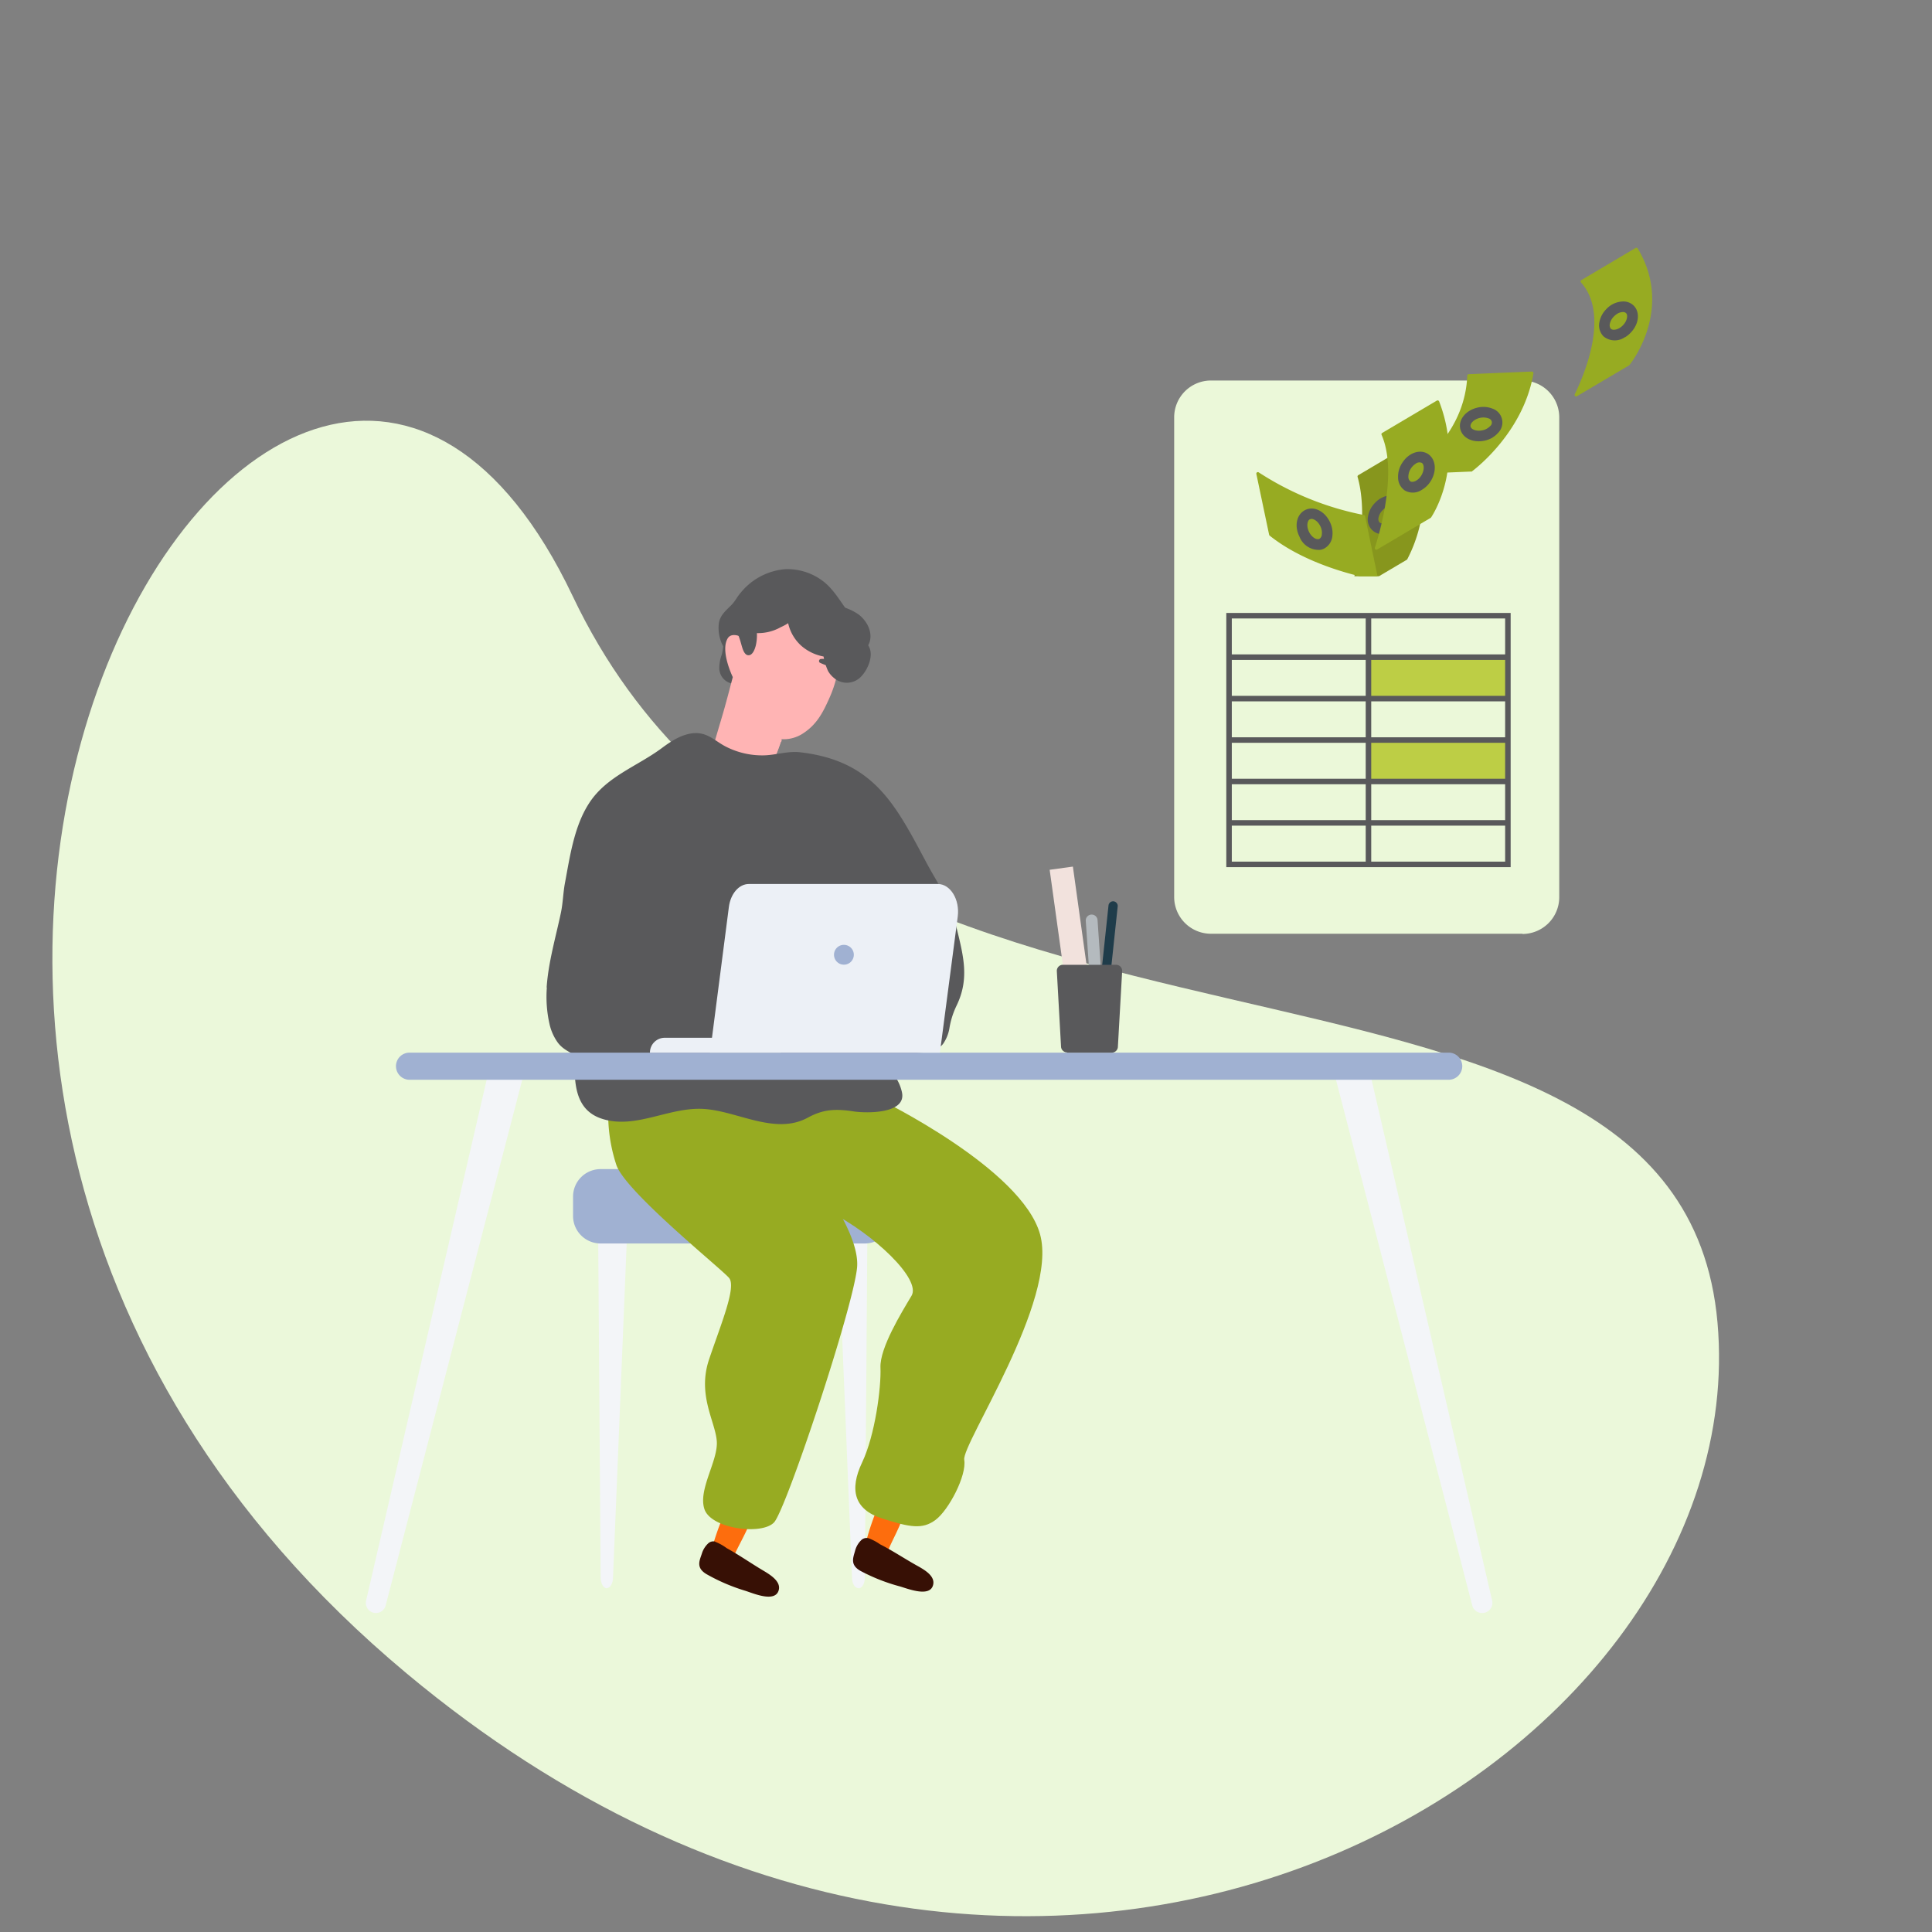
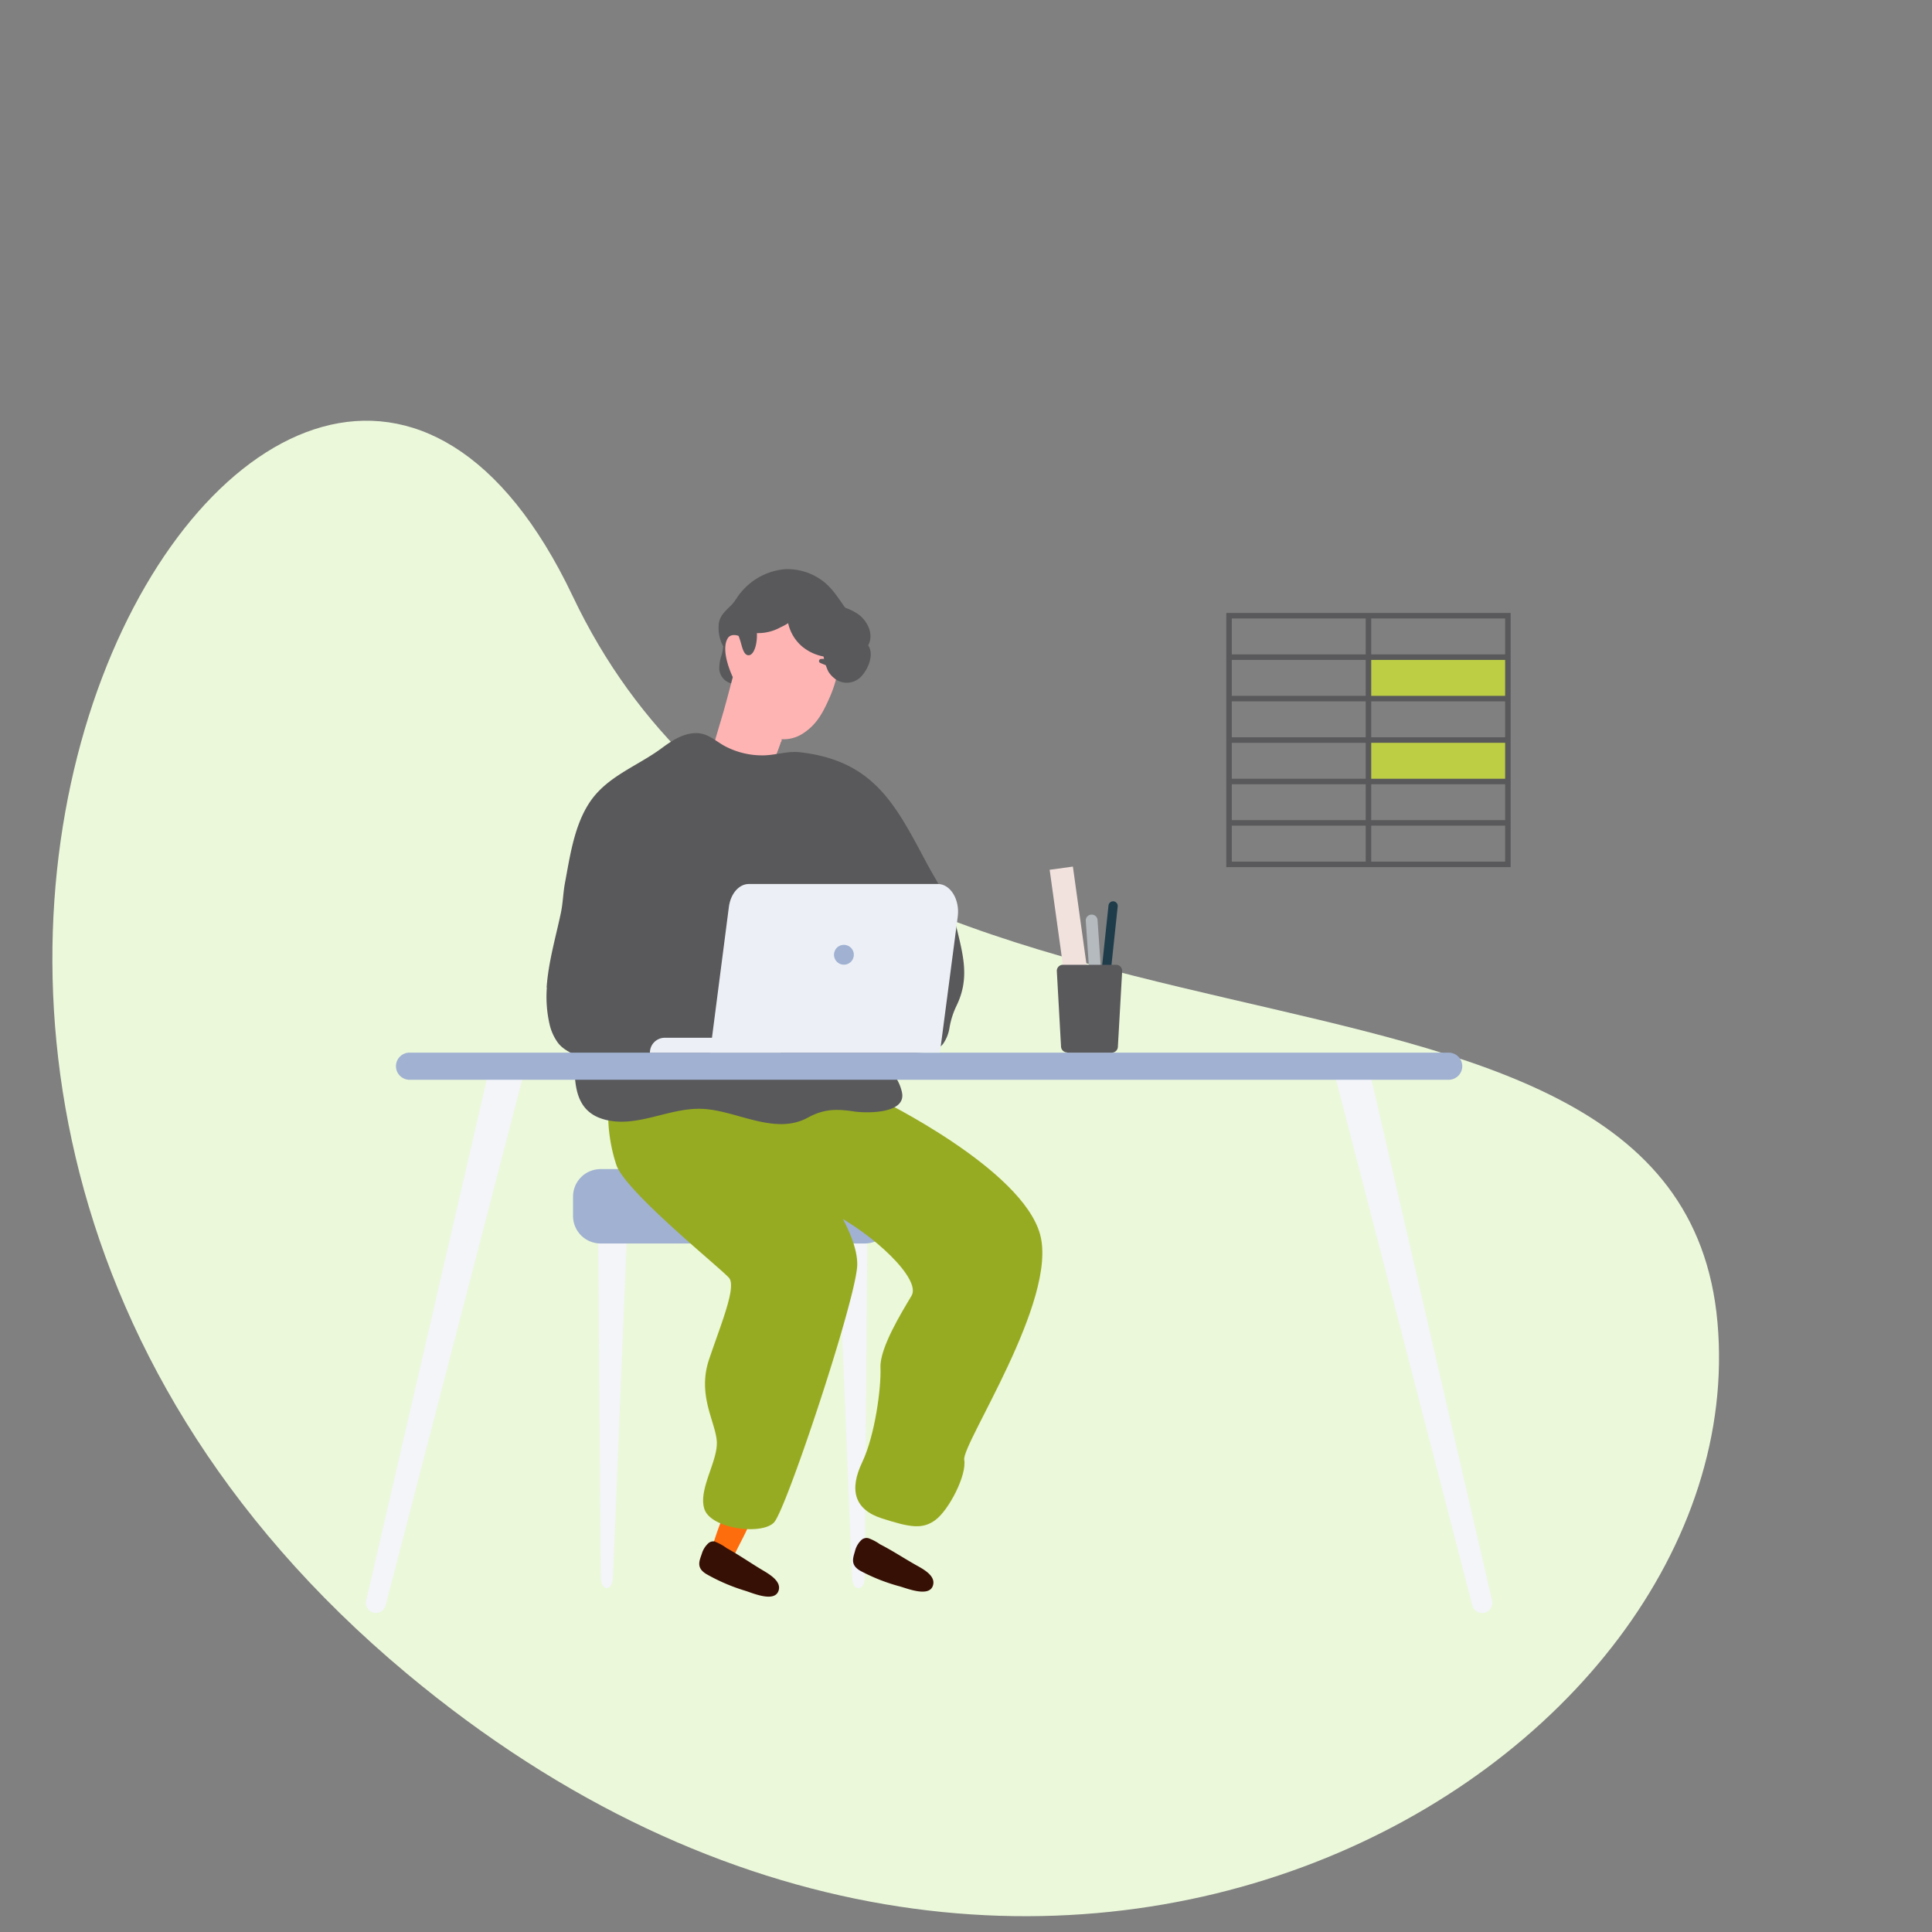
<svg xmlns="http://www.w3.org/2000/svg" id="Layer_1" data-name="Layer 1" viewBox="0 0 351 351">
  <rect x="0" y="0" width="351" height="351" fill="#808080" stroke="none" />
  <defs>
    <style>.cls-1,.cls-18{fill:none;}.cls-2{fill:#ebf8da;}.cls-3{fill:#fd6d0d;}.cls-4{fill:#371005;}.cls-5{fill:#f3f5f8;}.cls-6{fill:#a0b1d2;}.cls-7{fill:#97ab22;}.cls-8{fill:#59595b;}.cls-9{fill:#ffb4b4;}.cls-10{fill:#ecf0f6;}.cls-11{fill:#b4babe;}.cls-12{fill:#f2e2dd;}.cls-13{fill:#1f3c4a;}.cls-14{fill:#ebf8d9;}.cls-15{clip-path:url(#clip-path);}.cls-16{fill:#87961d;}.cls-17{fill:#bdce45;}.cls-18{stroke:#59595b;stroke-miterlimit:10;}</style>
    <clipPath id="clip-path">
-       <rect class="cls-1" x="213.86" y="37.15" width="88" height="67.54" />
-     </clipPath>
+       </clipPath>
  </defs>
  <title>finanzen_illustrations_2019_66</title>
  <path class="cls-2" d="M73.85,304c115.23,96.22,245.3,16.7,238.18-63.73s-160.84-32.59-208-132C53,1-62.84,189.89,73.85,304Z" />
  <path class="cls-3" d="M129.22,281.86s0-.05,0-.07a47.41,47.41,0,0,1,2.29-6.61c.41-1.06.59-3.22,1.92-3.55a2.12,2.12,0,0,1,1.29.13c2.38.92,2.22,3.15,1.4,5.17-.69,1.69-1.6,3.28-2.4,4.93-.64,1.34-1.35,3-3.23,2.34a2.05,2.05,0,0,1-1.29-2.34Z" />
  <path class="cls-4" d="M129.93,280.1a9,9,0,0,1,2.09,1.16c2.18,1.2,4.16,2.58,6.28,3.86,1.19.72,3.61,2,3.19,3.72-.59,2.43-4.69.6-6.11.16a34.24,34.24,0,0,1-7-3c-2-1.17-1.28-2.48-.87-3.74a4.23,4.23,0,0,1,1.12-1.83,1.37,1.37,0,0,1,1.3-.36Z" />
  <path class="cls-5" d="M110.25,288.56h0c-.62,0-1.12-.87-1.13-2l-.49-68.17h5.53l-2.79,68.2c0,1.07-.51,1.93-1.12,1.93Z" />
  <path class="cls-5" d="M156,288.56h0c.62,0,1.12-.87,1.13-2l.49-68.17H152l2.79,68.2c0,1.07.51,1.93,1.12,1.93Z" />
  <path class="cls-6" d="M109.11,225.91h48a5,5,0,0,0,5-5v-3.51a5,5,0,0,0-5-5h-48a5,5,0,0,0-5,5v3.51a5,5,0,0,0,5,5Z" />
-   <path class="cls-3" d="M157.09,281.23s0-.05,0-.08a44.82,44.82,0,0,1,2.12-6.66c.38-1.08.5-3.24,1.82-3.61a2.2,2.2,0,0,1,1.29.1c2.4.86,2.31,3.09,1.54,5.13-.64,1.72-1.52,3.33-2.27,5-.61,1.35-1.27,3-3.17,2.42a2.05,2.05,0,0,1-1.35-2.3Z" />
  <path class="cls-4" d="M157.76,279.45a9,9,0,0,1,2.12,1.11c2.21,1.13,4.22,2.46,6.38,3.69,1.21.69,3.66,1.87,3.28,3.63-.52,2.44-4.67.72-6.1.32a33.64,33.64,0,0,1-7.08-2.79c-2-1.11-1.34-2.44-1-3.71a4.12,4.12,0,0,1,1.08-1.86,1.37,1.37,0,0,1,1.29-.39Z" />
  <path class="cls-7" d="M143.52,208.57c.75,0,13,14.2,12.18,21.82s-12.87,43.79-15.06,46.18-11.46,1.2-12.66-2.39,2.54-8.82,2.24-12.41-3.56-8.36-1.4-14.79,5-13.15,3.64-14.8S113.78,216.64,112,211.71a29.54,29.54,0,0,1-1.49-10.31l30.14-2.87,2.88,10Z" />
  <path class="cls-7" d="M159.81,199.75s25.86,12.56,29.15,24.51-14.26,38.11-13.78,40.95-2.81,9.12-5.2,10.91-4.66,1.37-9.75-.26-5.94-5.26-3.59-10.2,3.47-13.6,3.32-17.19,3.87-10.08,5.65-13.07-6.84-11.21-15.06-15.36S132.46,201,132.46,201l27.35-1.2Z" />
  <path class="cls-8" d="M105,194.13a.42.42,0,0,1,.12,0c2.35-.17,4.61-.48,7-.48a29.14,29.14,0,0,1,3.37.16c1.66.21,3.22,0,4.88.11,2.25.11,4.46.37,6.72.38s4.63-.69,7-.88a40.58,40.58,0,0,1,5.94-.51c2.6.17,5.21.32,7.81.57a42.24,42.24,0,0,0,7.46-.12c1.93-.14,4.47-.36,6.12.85a8,8,0,0,1,2.44,4.21c.89,4-6.55,3.84-8.75,3.5-3.25-.49-5.47-.43-8.31,1.11-6,3.3-12.89-1.25-19.08-1.57s-12.15,3.66-18.15,1.86c-4.32-1.29-5.11-5-5.18-9.07a.35.35,0,0,1,.68-.09Z" />
  <path class="cls-8" d="M131.35,117.35a7,7,0,0,1-.75-4.11c.22-1.54,1.4-2.4,2.39-3.44.62-.66,1-1.48,1.62-2.17a11.65,11.65,0,0,1,8-4.22,10.68,10.68,0,0,1,6.68,2c2.18,1.55,3.38,3.94,5,6,.09.12.19.23.28.34s0,.12,0,.13a1.7,1.7,0,0,1-1.29-.51,3.82,3.82,0,0,1-.56-.58.39.39,0,0,0-.19-.15c-.07.14,0,.36,0,.49s-.51.28-.74.28a1.75,1.75,0,0,1-1.22-.4,5.35,5.35,0,0,1-1.08,3.86c-1.21,1.74-1.16,3.72-2.8,5.24a16.14,16.14,0,0,1-7.33,3.74,13.7,13.7,0,0,1-5.29.27.75.75,0,0,1-.2.1,2.87,2.87,0,0,1-3.19-2.71,7,7,0,0,1,.44-2.55,8.59,8.59,0,0,0,.27-1.54Z" />
  <path class="cls-9" d="M133.39,142.18a8.82,8.82,0,0,0,5,0c1-.25,3.76-1.67,2.77-3.21a.71.71,0,0,0-.87-.25c.19-.43.38-.85.55-1.28.36-.87.69-1.75,1-2.67a0,0,0,0,0,0,0,1.66,1.66,0,0,1,.06-.21c0-.06,0-.13.05-.2l0-.07a6.42,6.42,0,0,0,3.73-.91c2.62-1.62,3.78-3.8,5-6.56a21.61,21.61,0,0,0,1.58-5.14,10.57,10.57,0,0,0,.14-1.13,14.68,14.68,0,0,0,0-2.39,7.57,7.57,0,0,0-3-6c-2.14-1.7-5.9-3-8.67-2.34a8.56,8.56,0,0,0-4.93,3.34c-.54.78-1.06,1.58-1.56,2.38,0,0-1.37-.56-2,.38-1.46,2.29.89,7.09.89,7.09s-1.06,4.11-1.72,6.38c-.53,1.84-1.09,3.66-1.61,5.49,0,.09,0,.16-.08.24a.34.34,0,0,0-.25.13c-2.4,2.23,2,6.21,3.87,7Z" />
  <path class="cls-9" d="M137.94,135.73a8.81,8.81,0,0,0,2.94,1.71c.36-.87.69-1.75,1-2.67l0,0h.06a1.66,1.66,0,0,1,.06-.21c0-.06,0-.13.05-.2a5,5,0,0,0-1.42-.43,5.35,5.35,0,0,1-2.57-1.56c-.52-.59-1.51-2.05-2.08-.64s1.11,3.24,2,4Z" />
  <path class="cls-8" d="M149,120.42a10.19,10.19,0,0,0,1.8.66c.49.19,1,.42,1.48.57a10.57,10.57,0,0,0,.14-1.13,5,5,0,0,0-1-.39,4.4,4.4,0,0,0-2.35-.4.38.38,0,0,0-.09.69Z" />
  <path class="cls-8" d="M133.62,114a.18.18,0,0,1,.07-.11,4.05,4.05,0,0,1,1.05-1.83,9.68,9.68,0,0,1,2.89-2.39,8.92,8.92,0,0,1,6.14-.68,1.27,1.27,0,0,1,.21-.29.18.18,0,0,1,.24,0h0a34.07,34.07,0,0,0,6.17,1.16,10.16,10.16,0,0,1,5.62,1.79c1.91,1.5,2.68,3.87,1.72,5.59,1.12,1.68,0,4.31-1.24,5.63a3.57,3.57,0,0,1-5,.28,4.39,4.39,0,0,1-1.06-1.26,11.25,11.25,0,0,1-.81-2.62,8.49,8.49,0,0,1-4-1.91,7.76,7.76,0,0,1-2.43-4.14,9.58,9.58,0,0,1-1.34.72,8.38,8.38,0,0,1-4.34,1.08,8.36,8.36,0,0,1-.17,2.12c-.14.65-.6,2.11-1.54,1.88-.73-.19-1-1.58-1.19-2.19a13.37,13.37,0,0,0-.62-1.78c-.17-.34-.39-.62-.3-1Z" />
  <path class="cls-8" d="M99.31,179.43c.3-4.56,1.65-9.14,2.58-13.54.39-1.81.41-3.67.75-5.48.87-4.6,1.62-10.12,4.28-14.32,3.13-5,8.77-6.8,13.33-10.19,1.69-1.26,3.67-2.55,5.83-2.7,2.49-.17,3.78,1.41,5.8,2.45a14.48,14.48,0,0,0,6.93,1.58c2.2-.06,4.36-.82,6.56-.56,13.32,1.55,17.26,9.39,22.87,19.92,1.86,3.51,4.2,6.8,5.23,10.69l.18.74.18.71c1.23,5.06,2.31,9.15-.06,14a15,15,0,0,0-1.29,4.13,7,7,0,0,1-1.14,2.78c-1.35,1.75-4.44,1.61-6.41,1.87-1.63.22-3.26,0-4.9.15-1.44.08-2.93.4-4.37.56-2.91.32-5.75.94-8.67,1s-5.69.63-8.53.77c-3.23.16-6.52,0-9.76,0-3.59,0-7.22-.28-10.8-.05-1.47.09-2.94.21-4.41.31s-2.68-.3-4-.26a.5.5,0,0,1-.53-.48,12.47,12.47,0,0,1-3.55-1.36c-1.46-.78-3.09-1.39-4.09-2.76a9.23,9.23,0,0,1-1.49-3.36,22.47,22.47,0,0,1-.48-6.64Z" />
  <path class="cls-5" d="M269.71,293h0a1.85,1.85,0,0,0,1.38-2.2l-22.54-97.37-6.07,1.82,25,96.45a1.84,1.84,0,0,0,2.18,1.3Z" />
  <path class="cls-5" d="M67.88,293h0a1.84,1.84,0,0,1-1.37-2.2l22.54-97.37,6.07,1.82L70.06,291.7a1.83,1.83,0,0,1-2.18,1.3Z" />
  <path class="cls-6" d="M74.4,196.17H263.19a2.48,2.48,0,0,0,2.47-2.47h0a2.47,2.47,0,0,0-2.47-2.46H74.4a2.46,2.46,0,0,0-2.46,2.46h0a2.47,2.47,0,0,0,2.46,2.47Z" />
  <path class="cls-10" d="M129,191.24h41.76L174,166.52c.4-3.09-1.33-5.92-3.62-5.92H136.05c-1.79,0-3.32,1.76-3.63,4.18L129,191.24Z" />
  <path class="cls-10" d="M118.08,191.24h23.76v-2.7H120.77a2.69,2.69,0,0,0-2.69,2.7Z" />
  <path class="cls-6" d="M151.52,173.45a1.8,1.8,0,1,0,1.79-1.79,1.79,1.79,0,0,0-1.79,1.79Z" />
  <path class="cls-11" d="M198.2,180.91l2.13-.14-.93-13.61a1.07,1.07,0,0,0-1.14-1h0a1.07,1.07,0,0,0-1,1.14l.93,13.6Z" />
  <polygon class="cls-12" points="194.57 185.88 198.79 185.29 194.92 157.44 190.7 158.02 194.57 185.88 194.57 185.88" />
  <path class="cls-13" d="M199.24,184.73l1.67.17,2.15-20.22a.85.85,0,0,0-.75-.93h0a.84.84,0,0,0-.92.75l-2.15,20.23Z" />
  <path class="cls-8" d="M193.88,191.24H202a1.1,1.1,0,0,0,1.09-1l.78-13.8a1.1,1.1,0,0,0-1.1-1.16H193.1A1.1,1.1,0,0,0,192,176.4l.77,13.8a1.11,1.11,0,0,0,1.1,1Z" />
-   <path class="cls-14" d="M276.61,169.64H220a6.68,6.68,0,0,1-6.68-6.68V75.82A6.69,6.69,0,0,1,220,69.13h56.59a6.7,6.7,0,0,1,6.69,6.69V163a6.69,6.69,0,0,1-6.69,6.68Z" />
  <g class="cls-15">
    <path class="cls-16" d="M245.84,107.46l9.72-5.75a.28.28,0,0,0,.1-.09,26.26,26.26,0,0,0,1.44-21,.29.29,0,0,0-.42-.16l-9.91,5.87a.28.28,0,0,0-.13.31c2.15,7.55-.46,17.86-1.22,20.56a.28.28,0,0,0,.42.3Z" />
-     <path class="cls-7" d="M250.33,105,248,93.79a.27.27,0,0,0-.2-.22,54.14,54.14,0,0,1-19.12-7.75.28.28,0,0,0-.43.28l2.32,11.05a.36.36,0,0,0,.11.17c7,5.59,17.25,7.66,19.37,8a.27.27,0,0,0,.31-.34Z" />
    <path class="cls-7" d="M256.29,86.13l10.94-.46a.23.23,0,0,0,.15,0c.83-.62,9.41-7.24,11.21-17.83a.3.3,0,0,0-.3-.34l-11.46.48a.26.26,0,0,0-.26.26c-.39,9.84-7.86,15.69-10.45,17.43a.28.28,0,0,0,.17.51Z" />
    <path class="cls-7" d="M286.46,72,296,66.36c.56-.67,8-10.41,1.55-21.2a.29.29,0,0,0-.4-.11l-9.86,5.84a.28.28,0,0,0-.06.42c5.35,5.95.42,17.15-1.14,20.32a.28.28,0,0,0,.39.36Z" />
    <path class="cls-8" d="M238.13,94.33a.34.34,0,0,0-.14,0c-.49.23-.67,1.26-.18,2.28s1.4,1.53,1.89,1.29a1,1,0,0,0,.44-.73,2.62,2.62,0,0,0-.26-1.56c-.44-.93-1.24-1.42-1.75-1.33Zm1.76,5.56a3.75,3.75,0,0,1-3.81-2.4c-1-2-.48-4.1,1.08-4.85s3.51.22,4.45,2.19a4.57,4.57,0,0,1,.43,2.73,2.85,2.85,0,0,1-1.51,2.12,2.53,2.53,0,0,1-.64.21Z" />
-     <path class="cls-8" d="M251.81,92.2a2.9,2.9,0,0,0-.62.5,2.59,2.59,0,0,0-.75,1.39,1,1,0,0,0,.19.83,1,1,0,0,0,.83.16,2.57,2.57,0,0,0,1.37-.78,2.62,2.62,0,0,0,.75-1.4,1,1,0,0,0-.19-.82.84.84,0,0,0-.58-.19,2.14,2.14,0,0,0-1,.31Zm1.38,4.25a4.29,4.29,0,0,1-1.39.53,2.68,2.68,0,0,1-3.26-3.17,4.55,4.55,0,0,1,1.27-2.45,4.29,4.29,0,0,1,3-1.39,2.65,2.65,0,0,1,1.95.73,2.82,2.82,0,0,1,.75,2.49,4.55,4.55,0,0,1-1.27,2.45,4.91,4.91,0,0,1-1,.81Z" />
    <path class="cls-7" d="M250.17,99.85l9.7-5.74A.27.27,0,0,0,260,94c.44-.66,6-9.28,1.46-21.07a.3.3,0,0,0-.42-.15l-9.9,5.86A.27.27,0,0,0,251,79c2.92,6.66-.29,17.65-1.22,20.51a.28.28,0,0,0,.41.32Z" />
    <path class="cls-8" d="M257.23,84.23a2.75,2.75,0,0,0-.93.93,2.7,2.7,0,0,0-.43,1.52,1,1,0,0,0,.36.77c.46.28,1.42-.12,2-1.08s.53-2,.07-2.28a1.1,1.1,0,0,0-1.09.14ZM258.3,89a2.93,2.93,0,0,1-3.08.11A2.84,2.84,0,0,1,254,86.81a4.55,4.55,0,0,1,.72-2.67c1.16-1.86,3.21-2.6,4.67-1.69s1.7,3.08.55,4.94A4.79,4.79,0,0,1,258.3,89Z" />
    <path class="cls-8" d="M293.83,57a2.9,2.9,0,0,0-.62.5,2.59,2.59,0,0,0-.75,1.39,1,1,0,0,0,.19.83c.39.38,1.42.19,2.2-.62s.95-1.85.56-2.22a.8.8,0,0,0-.58-.19,2,2,0,0,0-1,.31Zm1.37,4.26a3.2,3.2,0,0,1-3.89-.16,2.86,2.86,0,0,1-.75-2.49,4.52,4.52,0,0,1,1.27-2.45,4.29,4.29,0,0,1,3-1.39,2.65,2.65,0,0,1,1.95.73c1.23,1.2,1,3.37-.52,4.94a5.22,5.22,0,0,1-1,.82Z" />
    <path class="cls-8" d="M268,76.26c-.59.35-.92.86-.83,1.24.12.53,1.09.92,2.19.67a2.7,2.7,0,0,0,1.38-.77.79.79,0,0,0-.32-1.39,2.7,2.7,0,0,0-1.58-.08,2.89,2.89,0,0,0-.84.33Zm3.18,3.23a5,5,0,0,1-1.39.55c-2.13.5-4.1-.43-4.49-2.11s1-3.38,3.1-3.87a4.48,4.48,0,0,1,2.75.18,2.66,2.66,0,0,1,1,4.42,4.25,4.25,0,0,1-1,.83Z" />
  </g>
  <rect class="cls-17" x="248.62" y="119.39" width="25.33" height="7.53" />
  <rect class="cls-17" x="248.62" y="134.45" width="25.33" height="7.53" />
  <rect class="cls-18" x="223.29" y="111.86" width="50.66" height="45.18" />
  <line class="cls-18" x1="223.29" y1="149.5" x2="273.95" y2="149.5" />
  <line class="cls-18" x1="223.29" y1="141.98" x2="273.95" y2="141.98" />
  <line class="cls-18" x1="223.29" y1="134.45" x2="273.95" y2="134.45" />
  <line class="cls-18" x1="223.29" y1="126.92" x2="273.95" y2="126.92" />
  <line class="cls-18" x1="223.29" y1="119.39" x2="273.95" y2="119.39" />
  <line class="cls-18" x1="248.62" y1="111.86" x2="248.62" y2="157.03" />
</svg>